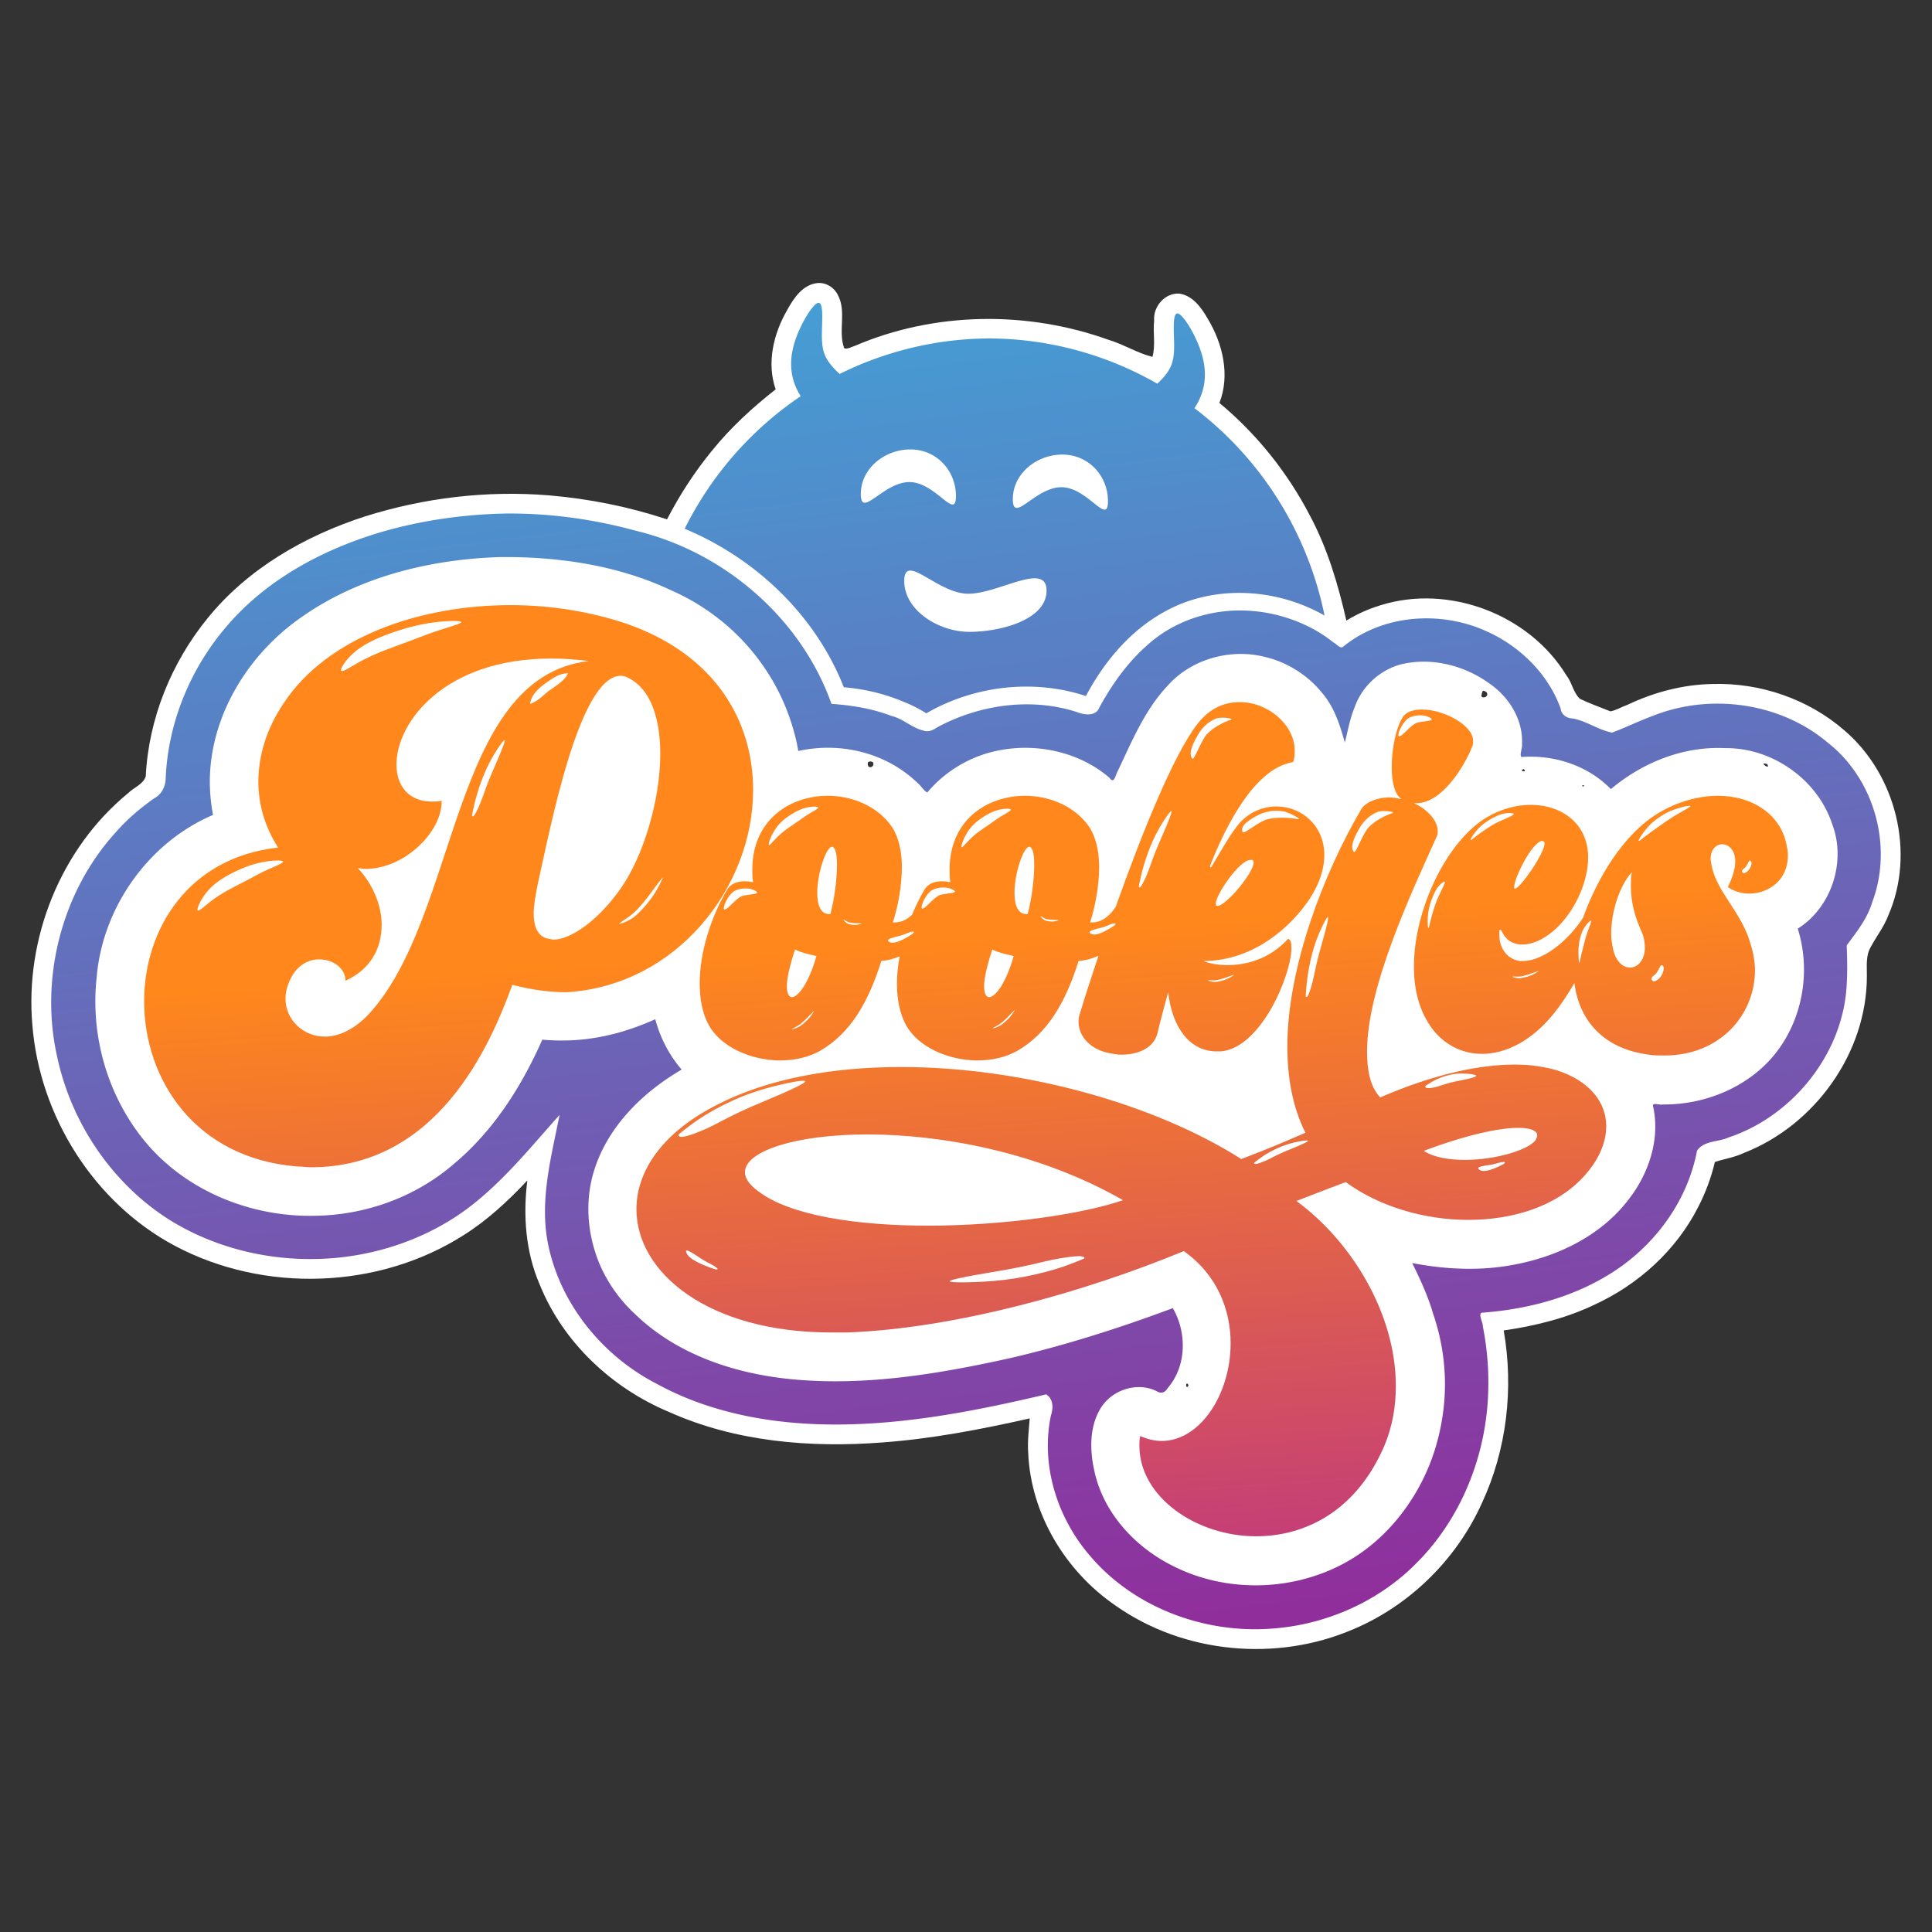
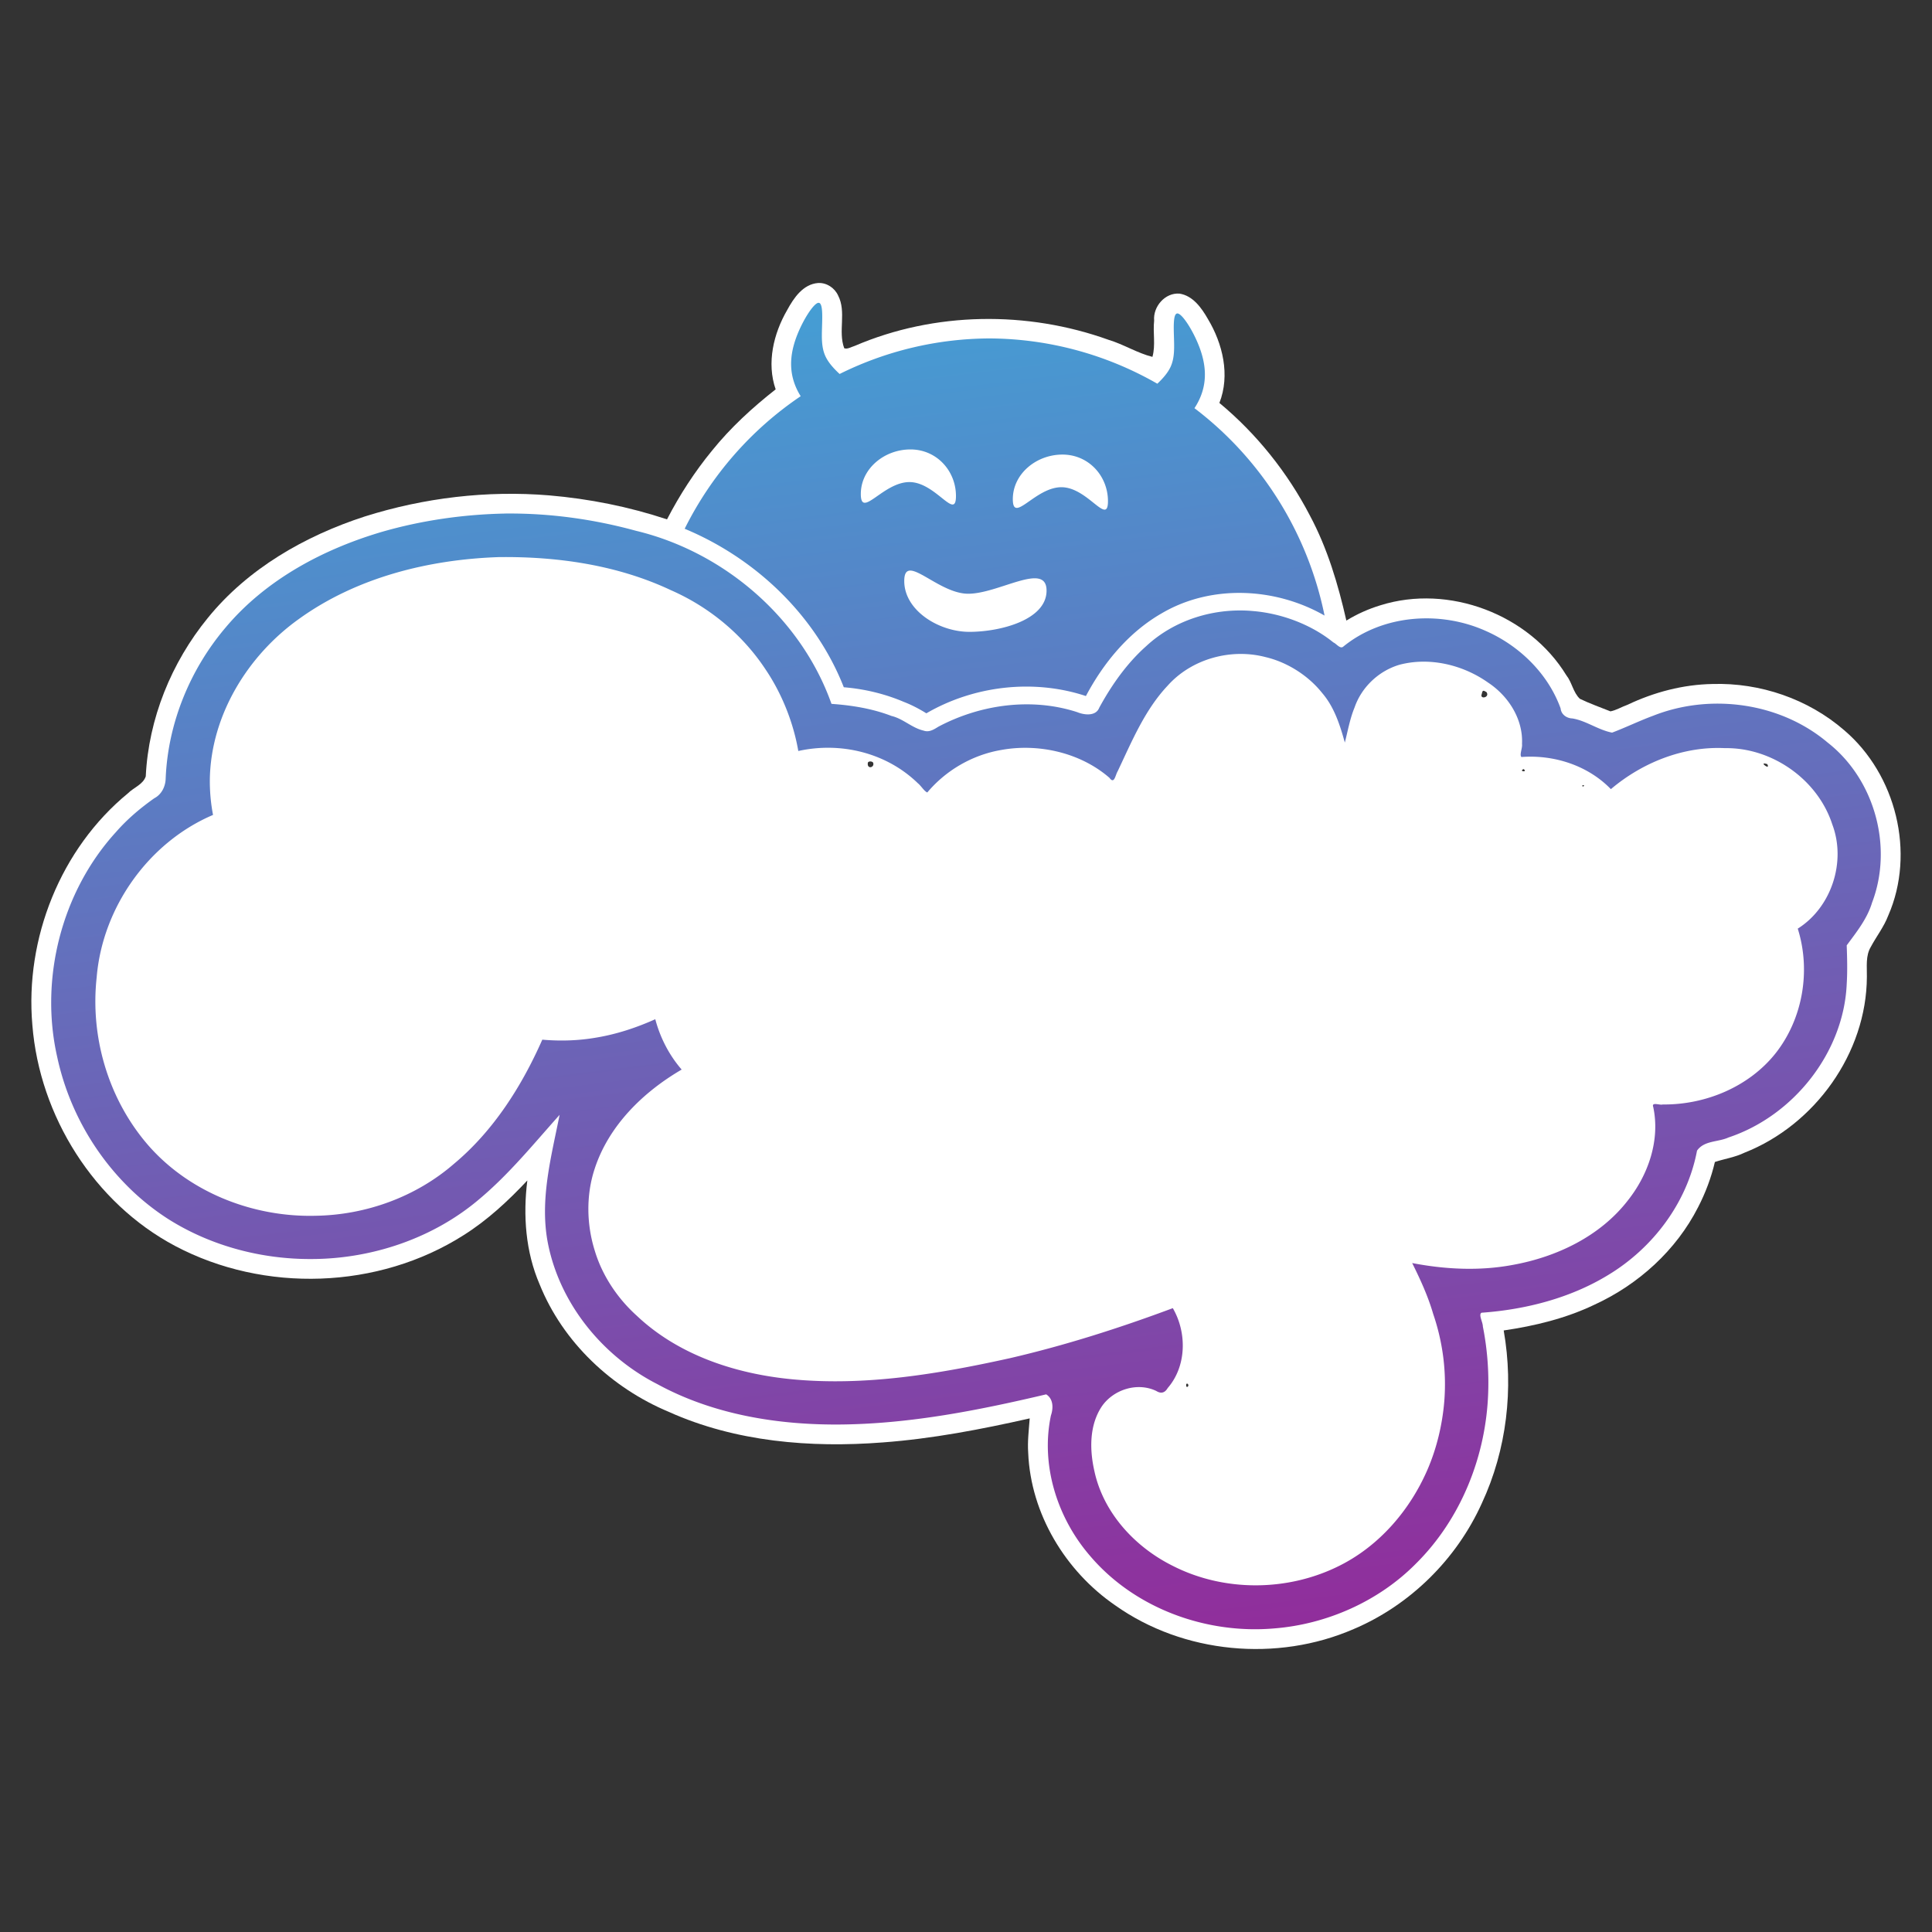
<svg xmlns="http://www.w3.org/2000/svg" xmlns:xlink="http://www.w3.org/1999/xlink" id="svg1" version="1.1" viewBox="0 0 396.875 396.875" height="1500" width="1500">
  <rect x="0" y="0" width="396.875" height="396.875" fill="#333333" stroke="none" />
  <defs id="defs1">
    <linearGradient id="linearGradient3">
      <stop id="stop3" offset="0.061" style="stop-color:#37b2de;stop-opacity:1;" />
      <stop id="stop4" offset="0.833" style="stop-color:#992195;stop-opacity:1;" />
    </linearGradient>
    <linearGradient id="linearGradient34">
      <stop id="stop34" offset="0.414" style="stop-color:#ff871c;stop-opacity:1;" />
      <stop id="stop35" offset="1" style="stop-color:#aa1da0;stop-opacity:1;" />
    </linearGradient>
    <linearGradient id="swatch21">
      <stop id="stop22" offset="0" style="stop-color:#ef476f;stop-opacity:1;" />
    </linearGradient>
    <linearGradient gradientTransform="matrix(1.705,0,0,1.705,-27.119,-5.609)" gradientUnits="userSpaceOnUse" y2="228.027" x2="93.777" y1="42.797" x1="81.113" id="linearGradient35" xlink:href="#linearGradient34" />
    <linearGradient gradientUnits="userSpaceOnUse" y2="447.899" x2="239.067" y1="-19.474" x1="181.68" id="linearGradient4" xlink:href="#linearGradient3" />
  </defs>
  <path d="m 168.061,58.135 c -3.093,0.235 -5,3.059 -6.348,5.539 -2.808,4.84 -4.267,10.878 -2.375,16.309 -4.764,3.736 -9.248,7.848 -13.058,12.567 -3.582,4.363 -6.67,9.126 -9.26,14.139 -7.83,-2.599 -15.993,-4.228 -24.215,-4.928 -12.746,-1.053 -25.696,0.486 -37.881,4.338 -12.274,3.979 -24.007,10.705 -32.223,20.825 -7.496,9.171 -12.18,20.703 -12.759,32.563 -0.568,1.683 -2.483,2.285 -3.658,3.473 -13.849,11.369 -21.194,29.844 -19.635,47.617 1.485,18.699 12.668,36.532 29.319,45.367 18.311,9.694 41.756,8.931 59.267,-2.212 4.89,-3.079 9.151,-7.039 13.092,-11.239 -0.906,7.178 -0.365,14.664 2.531,21.358 4.785,11.883 14.799,21.272 26.536,26.182 13.705,6.161 29.094,7.421 43.931,6.274 10.189,-0.754 20.247,-2.692 30.2,-4.938 -0.174,2.348 -0.473,4.702 -0.31,7.067 0.515,12.518 7.624,24.296 17.869,31.333 14.031,9.948 33.265,11.708 48.997,4.874 11.595,-4.92 21.135,-14.358 26.315,-25.827 5.128,-10.996 6.586,-23.586 4.497,-35.511 6.407,-0.933 12.773,-2.48 18.636,-5.288 9.022,-4.136 16.787,-11.156 21.304,-20.043 1.516,-2.938 2.688,-6.059 3.444,-9.279 2.016,-0.661 4.145,-0.964 6.07,-1.904 14.474,-5.698 25.091,-20.472 25.151,-36.129 0.041,-2.082 -0.309,-4.298 0.825,-6.18 1.122,-2.101 2.69,-4.098 3.571,-6.424 5.625,-12.862 1.59,-28.991 -9.043,-38.043 -7.407,-6.43 -17.277,-9.808 -27.061,-9.508 -6.049,0.106 -12.009,1.678 -17.459,4.269 -1.17,0.41 -2.334,1.131 -3.507,1.351 -2.102,-0.836 -4.259,-1.602 -6.285,-2.581 -1.383,-1.304 -1.608,-3.359 -2.779,-4.833 -7.655,-12.519 -24.15,-18.779 -38.169,-14.381 -2.461,0.747 -4.827,1.803 -7.019,3.146 -1.692,-7.437 -3.877,-14.829 -7.493,-21.581 -4.593,-8.83 -10.924,-16.766 -18.587,-23.124 2.242,-5.705 0.685,-12.181 -2.378,-17.27 -1.286,-2.251 -3.064,-4.758 -5.809,-5.186 -2.969,-0.241 -5.472,2.667 -5.218,5.546 -0.28,2.473 0.331,5.017 -0.351,7.447 -3.13,-0.781 -5.891,-2.565 -8.977,-3.49 -16.737,-6.03 -35.757,-5.804 -52.157,1.226 -0.666,0.195 -1.615,0.776 -2.183,0.481 -1.297,-3.484 0.499,-7.442 -1.259,-10.84 -0.719,-1.566 -2.36,-2.645 -4.099,-2.553 z m 137.305,84.047 c 0.744,1.13 -1.48,1.558 -0.977,0.376 0.151,-0.801 0.293,-0.801 0.977,-0.376 z m -126.016,14.468 c 0.41,0.993 -1.213,1.449 -1.091,0.155 -0.037,-0.49 0.872,-0.492 1.091,-0.155 z m 183.669,0.292 c 0.814,1.491 -1.918,-0.58 -0.109,-0.005 z m -50.047,1.038 c 0.961,0.701 -1.091,0.534 0,0 z m 12.464,3.359 c -0.294,0.604 -0.748,-0.234 0,0 z m -81.473,122.906 c 0.529,0.555 -0.498,1.142 -0.268,0.033 l 0.147,-0.042 z" style="font-style:normal;font-variant:normal;font-weight:normal;font-stretch:normal;font-size:99.02px;font-family:Kokonor;-inkscape-font-specification:Kokonor;text-align:start;writing-mode:lr-tb;direction:ltr;text-anchor:start;fill:#ffffff;fill-opacity:1;stroke-width:2.535" id="path164" />
-   <path d="m 104.907,124.306 c -18.74,0 -37.649,6.584 -46.597,20.09 -3.545,5.234 -5.234,10.805 -5.234,16.207 0,4.727 1.351,9.285 4.052,13.506 -18.402,2.026 -27.52,16.715 -27.52,31.572 0,16.039 10.468,32.246 31.402,33.934 1.013,0 2.026,0.169 2.87,0.169 25.999,0 36.805,-24.987 41.363,-37.48 3.883,1.013 7.597,1.52 11.142,1.52 22.623,-1.351 38.324,-21.611 38.324,-41.532 0,-14.013 -7.597,-27.688 -25.831,-34.103 -7.428,-2.532 -15.701,-3.883 -23.973,-3.883 z m -12.023,3.258 c 1.06,-0.017 1.796,0.05 1.864,0.208 0.136,0.316 -2.4,0.999 -4.478,1.671 -2.077,0.672 -3.695,1.333 -5.548,2.028 -1.853,0.695 -3.94,1.423 -5.838,2.172 -1.898,0.749 -3.607,1.519 -5.294,2.472 -1.686,0.953 -3.351,2.09 -3.528,1.628 -0.177,-0.462 1.133,-2.521 3.219,-4.153 2.086,-1.633 4.947,-2.838 7.694,-3.773 2.748,-0.935 5.382,-1.6 8.104,-1.956 1.361,-0.178 2.744,-0.28 3.804,-0.297 z m 20.296,7.716 c 2.532,0 5.065,0.169 7.766,0.507 -28.532,3.377 -26.506,52.336 -45.246,72.595 -3.039,3.208 -6.246,4.559 -8.947,4.559 -4.558,0 -8.104,-3.545 -8.104,-7.766 0,-1.351 0.338,-2.701 1.013,-4.052 1.351,-2.87 3.714,-4.052 5.908,-4.052 2.87,0 5.403,1.857 5.403,4.39 5.234,-2.364 7.428,-6.753 7.428,-11.48 0,-4.052 -1.857,-8.441 -4.896,-11.649 0.506,0 1.013,0.168 1.52,0.168 8.104,0 15.701,-7.597 15.701,-13.844 v -0.169 c -0.675,0.169 -1.519,0.169 -2.026,0.169 -4.727,0 -7.26,-3.208 -7.26,-7.598 0,-8.779 9.961,-21.778 31.74,-21.778 z m 3.421,3.022 c 0.03,9.9e-4 0.06,0.005 0.089,0.009 -0.621,1.415 -2.057,2.235 -3.247,3.136 -1.597,0.932 -2.739,2.608 -4.55,3.145 0.156,-1.587 1.386,-2.829 2.566,-3.797 1.39,-0.963 2.768,-2.169 4.492,-2.43 0.211,-0.006 0.44,-0.071 0.65,-0.062 z m 10.929,0.523 c 0.506,0 1.182,0.169 1.688,0.507 4.558,2.364 6.416,8.441 6.416,15.532 0,9.623 -3.546,21.273 -8.273,27.857 -4.558,6.415 -10.129,10.298 -13.674,10.298 -0.338,0 -0.676,-0.168 -1.013,-0.168 -1.688,-0.338 -3.039,-1.688 -3.039,-5.234 0,-1.519 0.338,-3.545 0.844,-6.078 2.532,-11.143 8.441,-42.714 17.051,-42.714 z m 127.127,5.403 c -3.039,0 -6.078,1.182 -8.61,4.39 -5.008,6.393 -11.539,22.757 -16.853,37.661 -1.051,1.637 -2.705,3.195 -4.757,3.195 h -0.507 c 1.013,-3.039 1.857,-7.428 1.857,-11.48 0,-3.039 -0.675,-6.078 -2.026,-8.104 -2.87,-4.221 -8.104,-6.415 -13.169,-6.415 -7.766,0 -15.533,4.896 -15.533,15.194 0,0.844 3.8e-4,1.688 0.169,2.532 -0.338,0 -1.013,-0.168 -1.688,-0.168 -1.35,0 -2.87,0.338 -3.715,1.857 -0.91,1.533 -1.722,3.236 -2.462,5.005 -0.944,0.913 -2.111,1.578 -3.447,1.578 h -0.507 c 1.013,-3.039 1.856,-7.428 1.856,-11.48 0,-3.039 -0.675,-6.078 -2.026,-8.104 -2.87,-4.221 -8.104,-6.415 -13.169,-6.415 -7.766,0 -15.533,4.896 -15.533,15.194 0,0.844 3.6e-4,1.688 0.169,2.532 -0.338,0 -1.013,-0.168 -1.688,-0.168 -1.35,0 -2.87,0.338 -3.715,1.857 -3.207,5.402 -5.571,12.662 -5.571,19.077 0,3.208 0.507,6.077 1.857,8.61 2.532,4.558 8.779,7.26 14.688,7.26 3.039,0 5.91,-0.676 8.273,-2.026 6.078,-3.545 9.792,-9.792 12.493,-18.402 1.363,-0.108 2.604,-0.465 3.764,-0.954 -0.336,1.865 -0.556,3.721 -0.556,5.513 0,3.208 0.506,6.077 1.856,8.61 2.532,4.558 8.779,7.26 14.688,7.26 3.039,0 5.909,-0.676 8.272,-2.026 6.078,-3.545 9.792,-9.792 12.494,-18.402 1.486,-0.117 2.841,-0.511 4.086,-1.077 -1.562,4.68 -2.991,9.108 -3.917,12.22 -0.169,0.506 -0.168,1.013 -0.168,1.351 0,3.208 2.701,5.74 6.246,6.415 0.844,0.169 1.689,0.338 2.533,0.338 3.208,0 6.584,-1.182 7.428,-4.39 0.338,-1.688 1.351,-5.234 2.195,-8.442 0.844,7.428 4.558,12.155 9.961,12.155 h 0.844 c 8.273,-0.675 14.519,-15.701 14.519,-21.272 0,-1.013 -0.168,-1.688 -0.675,-1.857 -3.883,4.221 -8.611,5.402 -12.494,5.402 -2.026,0 -3.714,-0.338 -4.896,-0.844 8.948,0 16.546,-5.402 21.273,-11.986 2.532,-3.545 3.545,-6.922 3.545,-9.792 0,-6.078 -4.727,-9.961 -9.792,-9.961 -2.701,0 -5.403,1.013 -7.598,3.376 -1.857,2.195 -3.545,5.234 -5.74,8.948 0,0.169 -0.168,0.168 -0.168,0.168 -0.169,0 -0.169,-0.169 -0.169,-0.337 2.364,-5.909 8.441,-19.922 17.051,-21.273 0.338,-0.844 0.337,-1.688 0.337,-2.363 0,-5.234 -5.402,-9.961 -11.311,-9.961 z m 37.48,1.519 c -1.857,0 -3.377,0.506 -4.052,1.688 -1.351,2.195 -2.195,6.416 -2.195,10.13 0,2.87 0.506,5.571 2.026,6.584 -0.844,-0.169 -1.688,-0.337 -2.532,-0.337 -2.701,0 -5.233,1.182 -5.909,2.701 -7.428,12.662 -15.026,32.077 -15.026,48.453 0,6.247 1.012,12.325 3.714,17.727 -4.727,2.026 -5.74,2.533 -13.169,5.403 -18.065,-11.48 -45.076,-18.909 -69.894,-18.909 -14.013,0 -27.35,2.363 -37.818,7.766 -11.311,5.74 -16.545,13.675 -16.545,21.441 0,13 14.687,25.324 40.011,25.324 h 3.377 c 22.116,-0.844 48.622,-8.272 69.05,-16.713 6.922,4.896 9.623,12.155 9.623,18.908 0,10.467 -6.246,20.091 -14.181,20.091 -1.351,0 -2.87,-0.338 -4.39,-1.013 -0.169,0.675 -0.169,1.35 -0.169,2.026 0,10.467 11.649,18.571 23.973,18.571 10.13,0 20.597,-5.234 26.337,-18.571 1.688,-4.052 2.364,-8.104 2.364,-12.325 0,-14.857 -9.116,-29.713 -20.428,-37.986 3.545,-1.351 6.078,-2.363 10.13,-3.883 6.922,5.065 16.207,7.766 25.155,7.766 9.117,0 17.896,-2.701 23.467,-8.61 3.208,-3.377 4.896,-7.091 4.896,-10.636 0,-4.896 -3.377,-9.286 -10.13,-11.48 -2.364,-0.675 -5.234,-1.181 -8.611,-1.181 -7.091,0 -16.376,1.857 -27.688,6.753 -2.026,-2.195 -2.7,-5.402 -2.7,-9.454 0,-13.169 8.948,-32.246 14.35,-44.233 0.169,-0.338 0.168,-0.676 0.168,-1.013 0,-2.195 -2.194,-4.558 -4.895,-5.74 h 0.506 c 5.234,0 9.792,-7.428 11.48,-11.649 0.169,-0.338 0.169,-0.676 0.169,-1.182 0,-3.208 -6.078,-6.415 -10.467,-6.415 z m -0.45,1.187 c 0.398,-0.002 0.793,0.04 1.152,0.13 0.468,0.117 1.546,0.542 1.173,0.847 -0.251,0.205 -2.343,0.333 -2.991,0.578 -0.656,0.248 -1.364,0.925 -1.982,1.525 -0.397,0.384 -1.617,1.649 -1.757,1.14 -0.189,-0.686 1.001,-2.963 2.036,-3.619 0.597,-0.378 1.494,-0.596 2.37,-0.601 z m -40.73,0.491 c 1.129,-0.02 2.537,0.219 1.82,0.457 -1.355,0.451 -3.395,1.429 -4.782,2.856 -1.29,1.327 -2.68,5.582 -3.08,5.089 -0.942,-1.159 0.405,-3.55 1.185,-4.911 0.947,-1.653 2.409,-2.88 3.911,-3.375 0.225,-0.074 0.569,-0.11 0.945,-0.116 z m -147.311,4.597 c 0.028,-0.001 0.045,0.018 0.051,0.058 0.047,0.324 -0.665,2.072 -1.248,3.449 -0.583,1.377 -1.037,2.384 -1.468,3.401 -0.431,1.017 -0.839,2.043 -1.201,3.032 -0.362,0.989 -0.677,1.945 -1.084,2.943 -0.407,0.998 -0.909,2.051 -1.218,2.5 -0.308,0.449 -0.425,0.296 -0.483,0.219 -0.058,-0.076 -0.058,-0.076 0.095,-0.802 0.153,-0.726 0.461,-2.185 0.943,-3.803 0.482,-1.618 1.148,-3.428 1.845,-4.968 0.697,-1.54 1.43,-2.821 2.197,-4.008 0.672,-1.039 1.374,-2.011 1.57,-2.02 z m 249.269,11.453 c -4.727,0 -10.129,1.688 -14.688,5.234 -6.078,4.896 -10.299,12.493 -12.831,19.246 -0.061,0.175 -0.105,0.344 -0.164,0.518 -3.432,5.291 -8.6,8.936 -12.329,8.936 h -0.676 c -2.532,-0.338 -4.22,-2.532 -4.22,-5.234 v -1.012 c 0,-0.169 0.168,-0.169 0.168,-0.169 0.169,0 0.169,0.169 0.338,0.337 0.844,1.857 2.363,2.701 4.22,2.701 3.883,0 9.117,-3.883 11.987,-10.805 1.013,-2.532 1.519,-4.896 1.519,-7.091 0,-6.922 -5.402,-10.806 -11.818,-10.806 -2.87,0 -6.077,0.845 -8.947,2.533 -8.273,4.896 -15.026,18.909 -15.026,30.727 0,5.234 1.351,9.961 4.39,13.506 2.532,2.87 5.909,4.39 9.623,4.39 4.896,0 10.298,-2.701 14.857,-8.442 1.345,-1.655 2.732,-3.805 4.096,-6.09 1.013,7.767 6.026,13.502 15.319,14.701 1.013,0.169 2.194,0.168 3.207,0.168 11.311,0 18.571,-8.273 18.571,-17.558 0,-2.026 -0.506,-4.221 -1.182,-6.247 -2.026,-6.078 -6.754,-9.961 -7.767,-15.363 0,-0.338 -0.168,-0.844 -0.168,-1.182 0,-2.026 1.181,-3.039 2.363,-3.039 1.351,0 2.701,1.182 2.701,3.545 0,1.351 -0.506,3.208 -1.519,5.234 1.182,0.844 2.701,1.351 4.39,1.351 3.883,0 7.935,-2.701 7.935,-7.766 0,-0.506 -3.8e-4,-1.183 -0.169,-1.689 -1.013,-6.753 -7.091,-10.635 -14.182,-10.635 z m -5.889,2.049 c 0.121,-0.001 0.196,0.014 0.209,0.052 0.068,0.205 -1.604,1.042 -3.064,1.915 -1.46,0.874 -2.728,1.797 -3.722,2.508 -0.994,0.71 -1.77,1.246 -2.486,1.808 -0.716,0.562 -1.454,1.207 -1.357,0.83 0.097,-0.377 1.028,-1.777 1.929,-2.782 0.901,-1.006 1.771,-1.617 2.604,-2.158 0.832,-0.54 1.545,-0.961 2.874,-1.429 1.08,-0.38 2.486,-0.734 3.012,-0.744 z m -179.713,0.172 c 0.419,0.006 0.707,0.073 0.728,0.203 0.042,0.259 -0.986,0.763 -1.832,1.269 -0.846,0.505 -1.509,1.012 -2.267,1.54 -0.758,0.528 -1.61,1.077 -2.388,1.649 -0.778,0.571 -1.482,1.164 -2.184,1.904 -0.702,0.74 -1.402,1.629 -1.455,1.252 -0.052,-0.377 0.543,-2.019 1.429,-3.302 0.886,-1.283 2.061,-2.207 3.182,-2.913 1.12,-0.706 2.186,-1.194 3.274,-1.432 0.544,-0.119 1.094,-0.175 1.513,-0.169 z m 39.589,0.433 c 0.419,0.006 0.707,0.073 0.728,0.203 0.042,0.259 -0.986,0.763 -1.832,1.269 -0.846,0.505 -1.509,1.012 -2.267,1.54 -0.758,0.528 -1.61,1.078 -2.388,1.649 -0.778,0.571 -1.482,1.163 -2.184,1.903 -0.702,0.74 -1.402,1.629 -1.455,1.252 -0.052,-0.377 0.544,-2.019 1.43,-3.302 0.886,-1.283 2.061,-2.207 3.182,-2.913 1.12,-0.706 2.185,-1.194 3.273,-1.432 0.544,-0.119 1.094,-0.175 1.513,-0.169 z m 55.412,0.421 c 0.468,0.003 0.933,0.044 1.384,0.123 1.081,0.189 4.035,1.783 2.885,1.585 -1.63,-0.28 -4.189,-0.462 -6.196,0.026 -1.867,0.454 -4.868,3.213 -5.13,2.627 -0.616,-1.378 1.685,-2.66 3.01,-3.383 1.206,-0.659 2.642,-0.988 4.047,-0.979 z m -21.691,0.052 c 0.028,-0.001 0.045,0.018 0.051,0.058 0.047,0.324 -0.665,2.072 -1.248,3.449 -0.583,1.377 -1.037,2.384 -1.468,3.401 -0.431,1.017 -0.839,2.043 -1.201,3.032 -0.362,0.989 -0.677,1.945 -1.084,2.943 -0.407,0.998 -0.909,2.051 -1.218,2.5 -0.308,0.449 -0.425,0.296 -0.483,0.219 -0.058,-0.076 -0.058,-0.076 0.095,-0.802 0.153,-0.726 0.461,-2.185 0.943,-3.803 0.482,-1.618 1.148,-3.428 1.845,-4.968 0.697,-1.54 1.43,-2.821 2.197,-4.008 0.672,-1.039 1.374,-2.011 1.57,-2.02 z m 43.523,0 c 1.129,-0.02 2.536,0.219 1.819,0.457 -1.355,0.451 -3.395,1.429 -4.782,2.856 -1.29,1.327 -2.68,5.582 -3.08,5.089 -0.942,-1.159 0.405,-3.551 1.185,-4.912 0.947,-1.653 2.409,-2.88 3.911,-3.374 0.225,-0.074 0.57,-0.109 0.946,-0.116 z m 25.943,0.414 c 0.491,-3.5e-4 0.875,0.067 0.872,0.211 -0.005,0.229 -1.005,0.654 -1.812,1.002 -0.808,0.348 -1.433,0.623 -2.049,0.956 -0.617,0.333 -1.233,0.73 -1.87,1.156 -0.637,0.426 -1.312,0.892 -1.949,1.392 -0.637,0.5 -1.294,1.075 -1.208,0.739 0.086,-0.336 0.915,-1.581 1.857,-2.514 0.942,-0.932 1.997,-1.552 2.86,-2.005 0.863,-0.453 1.532,-0.739 2.36,-0.864 0.311,-0.047 0.644,-0.072 0.938,-0.072 z m 6.528,5.746 h 0.169 c 0.338,0 0.507,0.168 0.507,0.506 0,2.026 -5.066,9.286 -6.079,9.286 -0.169,0 -0.168,-0.169 -0.168,-0.337 0,-1.857 3.545,-8.947 5.571,-9.454 z m -145.698,1.182 c 0.506,0 1.013,1.013 1.013,3.545 0,2.532 -0.338,6.415 -1.351,10.298 h -0.169 c -1.857,0 -2.532,-1.857 -2.532,-4.39 0,-4.052 1.857,-9.454 3.039,-9.454 z m 40.519,0 c 0.506,0 1.012,1.013 1.012,3.545 0,2.532 -0.337,6.415 -1.35,10.298 h -0.169 c -1.857,0 -2.532,-1.857 -2.532,-4.39 0,-4.052 1.857,-9.454 3.039,-9.454 z m 45.414,2.701 h 0.337 c 0.169,0 0.338,0.338 0.338,0.507 0,2.195 -5.74,8.947 -7.428,8.947 -0.338,0 -0.338,-0.169 -0.338,-0.507 0,-1.857 4.896,-8.947 7.091,-8.947 z m -200.02,0.123 c 0.755,-0.017 1.28,0.05 1.329,0.208 0.097,0.316 -1.71,0.998 -3.19,1.67 -1.48,0.672 -2.633,1.334 -3.953,2.029 -1.32,0.695 -2.807,1.422 -4.16,2.171 -1.352,0.749 -2.57,1.52 -3.771,2.473 -1.201,0.953 -2.387,2.089 -2.513,1.627 -0.126,-0.462 0.807,-2.52 2.293,-4.153 1.486,-1.633 3.524,-2.839 5.481,-3.774 1.958,-0.935 3.835,-1.599 5.775,-1.955 0.97,-0.178 1.954,-0.28 2.709,-0.297 z m 302.594,0.027 c 0.038,9.9e-4 0.079,0.015 0.117,0.02 0.079,-0.022 0.122,0.085 0.173,0.167 0.068,0.076 0.074,0.181 0.089,0.282 -0.014,0.302 -0.093,0.574 -0.192,0.816 -0.165,0.357 -0.377,0.667 -0.627,0.905 v 8.9e-4 c -0.09,0.08 -0.187,0.145 -0.286,0.204 -0.177,0.087 -0.354,0.216 -0.565,0.172 -0.108,-0.087 -0.211,-0.212 -0.317,-0.315 0.042,-0.12 0.074,-0.25 0.121,-0.363 0.153,-0.189 0.359,-0.282 0.524,-0.451 0.211,-0.215 0.379,-0.501 0.532,-0.796 0.109,-0.199 0.205,-0.418 0.338,-0.585 0.022,-0.046 0.056,-0.058 0.093,-0.057 z m -24.238,2.382 c -0.169,1.013 -0.169,2.026 -0.169,2.87 0,3.377 0.844,6.247 2.026,8.948 0.675,1.351 0.845,2.702 0.845,3.715 0,2.532 -1.52,4.051 -3.04,4.051 -1.519,0 -3.038,-1.35 -3.545,-4.051 -0.169,-0.844 -0.338,-1.858 -0.338,-2.871 0,-4.558 1.689,-9.792 4.221,-12.662 z m -199.038,1.041 c 0.123,-0.035 -0.907,2.114 -1.676,3.317 -0.82,1.283 -1.81,2.46 -2.655,3.367 -0.845,0.907 -1.448,1.46 -2.433,2.027 -0.985,0.567 -2.185,0.962 -2.14,0.786 0.044,-0.176 1.321,-0.923 2.256,-1.638 0.935,-0.715 1.417,-1.255 1.953,-1.867 0.536,-0.612 1.046,-1.208 1.564,-1.875 0.518,-0.667 0.988,-1.329 1.569,-2.11 0.581,-0.782 1.218,-1.606 1.52,-1.969 0.019,-0.023 0.032,-0.036 0.041,-0.038 z m 160.565,0.883 c 0.03,9.9e-4 0.053,0.015 0.066,0.038 0.108,0.189 -0.357,1.118 -0.73,1.873 -0.373,0.755 -0.658,1.343 -0.91,1.974 -0.252,0.631 -0.473,1.314 -0.693,2.032 -0.221,0.718 -0.447,1.491 -0.632,2.27 -0.185,0.779 -0.347,1.629 -0.452,1.307 -0.105,-0.323 -0.152,-1.818 0.028,-3.125 0.18,-1.308 0.587,-2.428 0.945,-3.3 0.359,-0.872 0.669,-1.496 1.163,-2.083 0.432,-0.513 1.005,-0.998 1.214,-0.985 z m -102.974,1.204 c 0.398,-0.003 0.793,0.039 1.152,0.129 0.468,0.117 1.547,0.542 1.173,0.847 -0.251,0.205 -2.343,0.333 -2.991,0.578 -0.656,0.248 -1.364,0.925 -1.982,1.525 -0.397,0.384 -1.617,1.65 -1.757,1.141 -0.189,-0.686 1.001,-2.964 2.036,-3.619 0.597,-0.378 1.494,-0.596 2.37,-0.601 z m -40.627,0.2 c 0.398,-0.003 0.792,0.039 1.151,0.129 0.468,0.117 1.547,0.542 1.174,0.847 -0.251,0.205 -2.343,0.334 -2.991,0.579 -0.656,0.248 -1.364,0.925 -1.982,1.524 -0.397,0.384 -1.617,1.65 -1.758,1.141 -0.189,-0.686 1.001,-2.964 2.036,-3.619 0.597,-0.378 1.495,-0.596 2.371,-0.601 z m 60.641,5.686 c 0.07,-0.012 0.437,0.267 0.75,0.428 0.322,0.166 0.533,0.203 0.771,0.241 0.238,0.038 0.467,0.071 0.715,0.085 0.249,0.015 0.49,0.012 0.778,0.019 0.288,0.008 0.595,0.025 0.734,0.041 0.139,0.016 -0.638,0.246 -1.092,0.287 -0.454,0.041 -0.903,-0.016 -1.263,-0.092 -0.359,-0.076 -0.591,-0.157 -0.883,-0.385 -0.291,-0.228 -0.569,-0.59 -0.517,-0.623 0.002,-0.001 0.005,-0.001 0.006,-0.002 z m 59.006,0.188 c 0.028,-0.005 0.048,0.011 0.059,0.05 0.09,0.315 -0.38,2.142 -0.772,3.585 -0.392,1.443 -0.705,2.503 -0.995,3.568 -0.289,1.066 -0.555,2.138 -0.78,3.167 -0.225,1.029 -0.408,2.018 -0.677,3.062 -0.268,1.044 -0.624,2.154 -0.869,2.641 -0.245,0.486 -0.381,0.351 -0.448,0.284 -0.068,-0.068 -0.068,-0.068 -0.014,-0.808 0.053,-0.74 0.161,-2.227 0.42,-3.895 0.259,-1.668 0.674,-3.553 1.157,-5.173 0.483,-1.62 1.035,-2.987 1.635,-4.267 0.525,-1.12 1.09,-2.178 1.283,-2.214 z m -99.489,0.503 c 0.07,-0.012 0.437,0.267 0.75,0.428 0.322,0.166 0.533,0.203 0.771,0.241 0.238,0.038 0.467,0.071 0.715,0.086 0.249,0.015 0.49,0.012 0.778,0.019 0.288,0.008 0.595,0.025 0.734,0.041 0.139,0.016 -0.638,0.246 -1.092,0.287 -0.454,0.041 -0.903,-0.015 -1.263,-0.091 -0.359,-0.076 -0.591,-0.158 -0.883,-0.386 -0.291,-0.228 -0.569,-0.59 -0.517,-0.623 0.002,-0.001 0.005,-0.001 0.006,-0.002 z m 153.525,0.24 c 0.02,0.001 0.036,0.011 0.046,0.027 0.107,0.178 -0.382,1.266 -0.756,2.35 -0.374,1.084 -0.639,2.177 -0.852,3.022 -0.213,0.845 -0.385,1.487 -0.52,2.143 -0.135,0.655 -0.25,1.392 -0.342,1.024 -0.092,-0.369 -0.16,-1.841 -0.1,-2.943 0.06,-1.102 0.25,-1.833 0.448,-2.49 0.198,-0.657 0.383,-1.18 0.843,-1.863 0.417,-0.619 1.039,-1.284 1.232,-1.271 z m -97.871,0.565 c 0.088,-0.005 0.155,0.005 0.189,0.027 0.093,0.062 -0.043,0.233 -0.111,0.318 -0.068,0.085 -0.068,0.085 -0.382,0.285 -0.314,0.2 -0.945,0.602 -1.579,0.926 -0.633,0.324 -1.282,0.576 -1.772,0.677 -0.49,0.101 -0.825,0.051 -1.093,-0.071 -0.268,-0.123 -0.472,-0.32 -0.277,-0.509 0.195,-0.189 0.788,-0.372 1.245,-0.497 0.457,-0.125 0.779,-0.193 1.116,-0.285 0.337,-0.092 0.69,-0.208 1.046,-0.348 0.356,-0.14 0.714,-0.304 1.053,-0.408 0.212,-0.065 0.418,-0.108 0.565,-0.115 z m -41.413,1.676 c 0.088,-0.005 0.156,0.005 0.19,0.027 0.093,0.062 -0.044,0.233 -0.112,0.318 -0.068,0.085 -0.068,0.085 -0.382,0.285 -0.314,0.2 -0.945,0.602 -1.579,0.926 -0.633,0.324 -1.282,0.576 -1.772,0.677 -0.49,0.101 -0.824,0.051 -1.093,-0.071 -0.268,-0.123 -0.472,-0.32 -0.277,-0.509 0.195,-0.189 0.787,-0.372 1.244,-0.497 0.457,-0.125 0.779,-0.193 1.116,-0.285 0.337,-0.092 0.691,-0.208 1.047,-0.348 0.356,-0.14 0.714,-0.304 1.053,-0.408 0.212,-0.065 0.417,-0.108 0.564,-0.115 z m -24.191,3.685 c 1.351,0.675 2.364,0.844 4.39,1.351 -1.519,5.402 -3.714,8.441 -5.064,8.441 -0.506,0 -1.013,-0.675 -1.013,-2.195 0,-1.519 0.506,-4.051 1.688,-7.597 z m 40.519,0 c 1.351,0.675 2.364,0.844 4.39,1.351 -1.519,5.402 -3.714,8.441 -5.064,8.441 -0.506,0 -1.013,-0.675 -1.013,-2.195 0,-1.519 0.506,-4.051 1.688,-7.597 z m 137.45,3.226 c 0.048,0.001 0.102,0.02 0.151,0.026 0.102,-0.029 0.158,0.111 0.224,0.217 0.087,0.099 0.095,0.233 0.114,0.363 -0.017,0.389 -0.119,0.74 -0.248,1.052 -0.212,0.46 -0.486,0.859 -0.809,1.167 v 8.6e-4 c -0.116,0.103 -0.241,0.187 -0.369,0.263 -0.228,0.113 -0.456,0.28 -0.728,0.222 -0.139,-0.113 -0.272,-0.275 -0.409,-0.406 0.054,-0.154 0.095,-0.322 0.155,-0.468 0.197,-0.244 0.463,-0.363 0.676,-0.582 0.272,-0.278 0.488,-0.647 0.686,-1.026 0.141,-0.257 0.265,-0.538 0.436,-0.754 0.029,-0.06 0.072,-0.075 0.121,-0.074 z m -25.224,1.185 c 0.119,-0.015 -0.781,0.557 -1.352,0.814 -0.589,0.266 -1.215,0.441 -1.727,0.552 -0.512,0.112 -0.856,0.154 -1.343,0.093 -0.486,-0.062 -1.011,-0.252 -0.955,-0.307 0.056,-0.056 0.689,0.018 1.19,0.008 0.502,-0.011 0.799,-0.083 1.132,-0.168 0.333,-0.085 0.654,-0.17 0.993,-0.282 0.339,-0.112 0.659,-0.235 1.048,-0.374 0.388,-0.138 0.806,-0.278 0.998,-0.333 0.006,-9.9e-4 0.011,-9.9e-4 0.015,-0.003 z m -62.518,0.767 c 0.119,-0.015 -0.781,0.558 -1.352,0.815 -0.589,0.266 -1.214,0.44 -1.726,0.552 -0.512,0.112 -0.856,0.155 -1.343,0.093 -0.486,-0.062 -1.012,-0.252 -0.956,-0.307 0.056,-0.056 0.69,0.018 1.191,0.008 0.502,-0.011 0.799,-0.083 1.132,-0.168 0.333,-0.085 0.654,-0.171 0.993,-0.283 0.339,-0.112 0.659,-0.235 1.048,-0.374 0.388,-0.138 0.806,-0.277 0.998,-0.332 0.006,-0.002 0.011,-0.003 0.014,-0.003 z m -45.094,7.226 c 0.063,-0.014 -0.466,0.839 -0.86,1.316 -0.42,0.509 -0.927,0.977 -1.36,1.337 -0.433,0.36 -0.743,0.579 -1.248,0.804 -0.505,0.225 -1.12,0.383 -1.097,0.313 0.023,-0.07 0.678,-0.367 1.157,-0.651 0.479,-0.284 0.726,-0.498 1.001,-0.741 0.275,-0.243 0.537,-0.479 0.803,-0.744 0.265,-0.265 0.506,-0.528 0.804,-0.838 0.298,-0.31 0.624,-0.637 0.779,-0.782 0.009,-0.009 0.017,-0.014 0.021,-0.015 z m -41.231,0.192 c 0.063,-0.014 -0.465,0.839 -0.859,1.316 -0.42,0.509 -0.928,0.977 -1.361,1.337 -0.433,0.36 -0.743,0.579 -1.248,0.804 -0.505,0.225 -1.119,0.382 -1.096,0.312 0.023,-0.07 0.678,-0.367 1.157,-0.65 0.479,-0.284 0.726,-0.498 1.001,-0.741 0.275,-0.243 0.536,-0.479 0.802,-0.744 0.265,-0.265 0.506,-0.528 0.804,-0.838 0.298,-0.31 0.624,-0.638 0.779,-0.782 0.009,-0.009 0.017,-0.014 0.021,-0.014 z m 133.132,12.872 c 0.366,0.001 0.725,0.019 1.083,0.049 0.953,0.08 1.896,0.244 1.792,0.466 -0.103,0.222 -1.252,0.502 -2.169,0.702 -0.918,0.2 -1.605,0.32 -2.283,0.468 -0.678,0.148 -1.346,0.322 -1.97,0.521 -0.624,0.198 -1.206,0.421 -1.862,0.581 -0.655,0.16 -1.392,0.26 -1.764,0.212 -0.372,-0.047 -0.381,-0.241 -0.385,-0.338 -0.005,-0.097 -0.005,-0.097 0.385,-0.349 0.389,-0.252 1.172,-0.759 2.126,-1.188 0.954,-0.428 2.099,-0.787 3.152,-0.968 0.659,-0.113 1.285,-0.158 1.894,-0.156 z m -135.347,1.493 c 0.27,0.005 0.414,0.052 0.387,0.155 -0.108,0.41 -2.937,1.696 -5.216,2.688 -2.279,0.992 -4.009,1.691 -5.693,2.424 -1.684,0.732 -3.321,1.497 -4.825,2.265 -1.504,0.768 -2.878,1.541 -4.493,2.275 -1.615,0.734 -3.49,1.439 -4.508,1.649 -1.019,0.21 -1.187,-0.073 -1.271,-0.215 -0.084,-0.141 -0.085,-0.141 0.757,-0.812 0.842,-0.671 2.534,-2.021 4.738,-3.382 2.204,-1.361 4.967,-2.762 7.62,-3.828 2.654,-1.066 5.217,-1.807 7.799,-2.408 1.937,-0.451 3.893,-0.825 4.704,-0.811 z m 146.883,9.675 c 2.701,0 3.883,0.676 3.883,1.52 0,0.338 -0.169,0.675 -0.337,1.012 -1.519,2.026 -8.273,4.052 -14.519,4.052 -3.208,0 -6.416,-0.507 -8.442,-1.857 9.454,-3.545 15.87,-4.727 19.415,-4.727 z m -133.711,1.351 c 15.363,0 35.454,3.714 52.505,13.506 -8.273,2.87 -24.48,5.234 -40.012,5.234 -14.519,0 -28.363,-2.025 -34.947,-7.09 -1.857,-1.351 -2.701,-2.702 -2.701,-3.884 0,-4.39 10.636,-7.766 25.156,-7.766 z m 90.182,1.24 c 0.229,-0.006 0.358,0.021 0.328,0.095 -0.08,0.198 -1.291,0.733 -2.262,1.144 -0.971,0.41 -1.703,0.696 -2.42,0.999 -0.717,0.303 -1.42,0.623 -2.071,0.95 -0.651,0.326 -1.253,0.659 -1.945,0.966 -0.691,0.306 -1.48,0.589 -1.892,0.657 -0.412,0.068 -0.45,-0.076 -0.47,-0.149 -0.019,-0.073 -0.019,-0.073 0.368,-0.374 0.387,-0.301 1.166,-0.907 2.143,-1.501 0.977,-0.594 2.173,-1.19 3.295,-1.624 1.122,-0.434 2.179,-0.711 3.23,-0.918 0.657,-0.13 1.314,-0.233 1.695,-0.244 z m 40.474,4.415 c 0.136,-0.003 0.238,0.012 0.281,0.048 0.086,0.072 -0.067,0.227 -0.144,0.305 -0.077,0.078 -0.077,0.078 -0.411,0.244 -0.333,0.166 -1.003,0.5 -1.667,0.756 -0.664,0.256 -1.335,0.438 -1.833,0.487 -0.498,0.049 -0.825,-0.035 -1.079,-0.185 -0.254,-0.15 -0.436,-0.367 -0.222,-0.535 0.214,-0.168 0.822,-0.287 1.29,-0.364 0.468,-0.077 0.794,-0.111 1.139,-0.167 0.345,-0.056 0.708,-0.134 1.077,-0.236 0.368,-0.102 0.742,-0.228 1.09,-0.296 0.174,-0.034 0.343,-0.054 0.478,-0.056 z m -167.727,18.178 c 0.018,4.5e-4 0.037,0.002 0.057,0.006 0.328,0.053 1.036,0.485 1.571,0.828 0.535,0.343 0.896,0.599 1.291,0.853 0.395,0.254 0.823,0.506 1.27,0.744 0.447,0.238 0.915,0.463 1.32,0.709 0.405,0.246 0.751,0.517 0.796,0.647 0.044,0.13 -0.213,0.119 -0.342,0.114 -0.129,-0.006 -0.129,-0.006 -0.58,-0.164 -0.451,-0.158 -1.358,-0.475 -2.21,-0.848 -0.851,-0.373 -1.665,-0.809 -2.213,-1.2 -0.549,-0.391 -0.837,-0.739 -1.007,-1.075 -0.16,-0.315 -0.216,-0.62 0.048,-0.613 z m 80.435,1.173 c 1.04,-0.017 1.151,0.22 1.207,0.338 0.056,0.119 0.056,0.119 -0.898,0.509 -0.954,0.391 -2.873,1.177 -5.296,1.9 -2.423,0.724 -5.402,1.4 -8.211,1.839 -2.808,0.439 -5.465,0.643 -8.115,0.74 -2.649,0.097 -5.307,0.086 -5.123,-0.209 0.184,-0.295 3.207,-0.875 5.633,-1.309 2.426,-0.435 4.259,-0.724 6.051,-1.045 1.792,-0.321 3.545,-0.673 5.168,-1.045 1.622,-0.372 3.119,-0.766 4.844,-1.098 1.725,-0.332 3.699,-0.604 4.739,-0.621 z" style="font-size:99.02px;font-family:Ashington;-inkscape-font-specification:'Ashington, Normal';display:inline;fill:url(#linearGradient35);stroke-width:2.532" id="text22" />
  <path d="m 168.145,62.203 c -0.028,9.95e-4 -0.058,0.006 -0.088,0.012 -0.973,0.215 -3.008,3.365 -4.263,6.516 -1.254,3.152 -1.728,6.306 -0.782,9.459 0.332,1.107 0.842,2.21 1.468,3.197 a 70.439,71.253 0 0 0 -23.833,27.232 c 14.581,6.076 26.888,17.783 32.688,32.558 4.238,0.345 8.428,1.346 12.342,3.012 1.594,0.607 3.291,1.512 4.614,2.342 9.778,-5.681 22.016,-7.109 32.778,-3.55 3.624,-6.832 8.767,-13.072 15.533,-16.97 10.168,-5.999 23.36,-5.364 33.492,0.44 A 70.439,71.253 0 0 0 245.365,83.85 c 0.709,-1.053 1.283,-2.263 1.647,-3.474 0.946,-3.154 0.473,-6.307 -0.782,-9.458 -1.254,-3.152 -3.29,-6.301 -4.263,-6.516 -0.973,-0.215 -0.882,2.504 -0.811,4.867 0.072,2.363 0.125,4.37 -0.725,6.159 -0.602,1.266 -1.656,2.418 -2.69,3.396 a 70.439,71.253 0 0 0 -34.445,-9.302 70.439,71.253 0 0 0 -30.822,7.301 c -1.093,-1.014 -2.244,-2.234 -2.883,-3.579 -0.85,-1.789 -0.797,-3.796 -0.725,-6.16 0.07,-2.29 0.157,-4.913 -0.722,-4.879 z m 18.881,30.122 c 5.397,-2e-5 9.35,4.404 9.35,9.576 0,5.172 -4.164,-2.872 -9.561,-2.872 -5.397,0 -9.983,7.622 -9.983,2.45 0,-5.172 4.797,-9.154 10.194,-9.154 z m 31.225,1.055 c 5.397,0 9.35,4.404 9.35,9.576 0,5.172 -4.165,-2.872 -9.561,-2.872 -5.397,1e-5 -9.983,7.622 -9.983,2.45 0,-5.172 4.797,-9.154 10.194,-9.154 z M 103.754,105.495 c -8.543,0.173 -17.054,1.392 -25.201,3.73 -12.204,3.585 -24,9.879 -32.262,19.744 -7.293,8.621 -11.788,19.622 -12.257,30.932 -0.037,1.661 -0.834,3.295 -2.344,4.08 -2.862,2.019 -5.544,4.284 -7.853,6.926 -11.181,12.236 -15.722,30.116 -12.096,46.171 2.082,9.756 6.962,18.867 13.858,25.985 2.648,2.762 5.719,5.273 8.875,7.302 8.809,5.602 19.356,8.356 29.68,8.268 12.309,-0.055 24.892,-4.27 34.373,-12.363 6.101,-5.122 11.135,-11.339 16.428,-17.254 -1.698,8.546 -4.05,17.171 -2.49,25.913 2.327,12.656 11.2,23.605 22.565,29.402 11.513,6.289 24.926,8.458 38.012,8.291 14.169,-0.18 28.06,-2.934 41.867,-6.19 1.49,0.932 1.488,2.844 0.976,4.329 -2.145,10.15 1.264,20.957 7.943,28.742 9.165,10.867 23.905,16.235 37.939,15.009 10.724,-0.844 21.412,-5.537 29.091,-13.302 9.281,-9.192 14.409,-22.127 14.846,-35.066 0.168,-4.576 -0.209,-9.236 -1.096,-13.665 0.014,-0.863 -0.952,-2.443 -0.267,-2.815 9.089,-0.647 18.295,-3.022 26.051,-7.772 9.194,-5.557 16.213,-14.887 18.213,-25.521 1.468,-2.117 4.335,-1.73 6.447,-2.701 13.369,-4.442 23.696,-17.469 24.306,-31.568 0.161,-2.633 0.09,-5.272 -0.003,-7.906 2.024,-2.74 4.218,-5.466 5.213,-8.789 4.356,-11.432 0.533,-25.317 -9.131,-32.871 -9.741,-8.221 -24.031,-10.17 -35.81,-5.518 -2.865,1.054 -5.61,2.403 -8.465,3.481 -2.858,-0.544 -5.346,-2.46 -8.168,-2.914 -1.19,-0.041 -2.294,-0.827 -2.409,-2.062 -2.619,-7.243 -8.591,-12.973 -15.532,-15.983 -9.34,-4.129 -21.048,-3.269 -29.092,3.272 -0.649,0.594 -1.398,-0.562 -2.052,-0.839 -4.622,-3.746 -10.729,-5.957 -16.43,-6.441 -7.907,-0.743 -16.147,1.744 -22.004,7.185 -4.019,3.566 -7.153,8.056 -9.665,12.667 -0.685,1.781 -3.052,1.515 -4.504,0.915 -9.381,-3.057 -19.912,-1.602 -28.553,2.989 -0.931,0.579 -1.898,1.2 -3.027,0.796 -2.397,-0.552 -4.203,-2.451 -6.603,-3.014 -3.932,-1.512 -8.13,-2.185 -12.316,-2.48 -6.25,-17.625 -22.055,-31.194 -40.139,-35.548 -8.802,-2.411 -17.827,-3.645 -26.915,-3.551 z m -1.219,8.945 -8.8e-4,8.7e-4 c 12.016,-0.139 24.314,1.625 35.307,6.806 7.818,3.428 14.655,9.069 19.372,16.195 3.39,4.994 5.764,10.974 6.775,16.831 8.67,-1.923 18.082,0.325 24.559,6.62 0.681,0.546 1.292,1.638 1.938,1.899 3.835,-4.563 9.266,-7.71 15.144,-8.722 7.621,-1.408 16.273,0.49 22.281,5.715 1.002,1.402 1.201,-0.554 1.678,-1.339 2.911,-6.126 5.563,-12.598 10.28,-17.603 4.923,-5.511 12.987,-7.716 20.089,-5.865 4.412,1.034 8.771,3.752 11.676,7.42 2.468,2.885 3.63,6.549 4.624,10.142 0.622,-2.412 1.041,-4.889 1.998,-7.201 1.445,-4.205 4.991,-7.539 9.248,-8.788 6.197,-1.628 13.018,0.014 18.194,3.676 4.161,2.747 7.209,7.503 6.957,12.602 0.125,0.827 -0.574,2.226 -0.118,2.679 6.688,-0.51 13.66,1.731 18.373,6.602 6.465,-5.471 14.902,-8.849 23.437,-8.423 9.671,-0.15 19.063,6.443 22.046,15.667 2.892,7.64 -0.152,17.047 -7.094,21.408 2.727,8.634 1.046,18.561 -4.606,25.672 -5.514,6.896 -14.453,10.542 -23.123,10.45 -0.618,0.201 -2.361,-0.589 -1.959,0.511 1.444,6.771 -0.975,13.845 -5.185,19.166 -5.714,7.41 -14.68,11.66 -23.682,13.28 -6.766,1.271 -13.82,0.934 -20.65,-0.382 1.695,3.411 3.244,6.782 4.315,10.449 1.995,5.844 2.772,11.925 2.272,18.053 -0.4,4.722 -1.552,9.583 -3.464,13.982 -3.578,8.249 -9.818,15.528 -17.902,19.611 -10.646,5.412 -23.811,5.507 -34.407,0.105 -7.755,-3.853 -14.258,-10.877 -16.102,-19.498 -0.99,-4.377 -1.042,-9.383 1.525,-13.245 2.401,-3.5 7.325,-5.039 11.191,-3.181 0.99,0.614 1.77,0.393 2.352,-0.602 3.894,-4.489 3.969,-11.39 1.048,-16.408 -10.973,4.092 -22.067,7.634 -33.477,10.281 -14.636,3.23 -29.662,5.77 -44.725,4.329 -11.558,-1.102 -23.322,-4.938 -31.897,-13.042 -3.964,-3.563 -7.085,-8.236 -8.609,-13.265 -1.729,-5.447 -1.842,-11.497 -0.065,-16.899 2.884,-8.893 9.96,-15.794 17.881,-20.415 -2.58,-2.976 -4.411,-6.541 -5.42,-10.343 -3.898,1.749 -7.988,3.1 -12.21,3.789 -3.564,0.614 -7.26,0.739 -10.997,0.411 -4.247,9.598 -10.04,18.744 -18.164,25.521 -7.806,6.775 -18.059,10.487 -28.364,10.653 -13.088,0.347 -26.493,-4.971 -34.965,-15.116 -7.788,-9.344 -11.375,-21.801 -10.051,-33.844 1.181,-14.34 10.627,-27.731 23.904,-33.38 -0.468,-2.432 -0.685,-4.909 -0.656,-7.385 0.24,-13.095 7.769,-25.346 18.279,-32.854 11.836,-8.538 26.637,-12.245 41.149,-12.726 z m 84.384,2.772 c 2.218,-0.114 7.244,4.755 11.971,4.755 6.303,0 16.095,-6.685 16.095,-0.644 0,6.04 -9.545,8.473 -15.848,8.473 -6.303,2e-5 -13.384,-4.404 -13.384,-10.444 0,-1.51 0.427,-2.102 1.167,-2.14 z" style="font-style:normal;font-variant:normal;font-weight:normal;font-stretch:normal;font-size:99.02px;font-family:Kokonor;-inkscape-font-specification:Kokonor;text-align:start;writing-mode:lr-tb;direction:ltr;text-anchor:start;display:inline;fill:url(#linearGradient4);fill-opacity:1;stroke-width:2.535" id="path22" />
</svg>